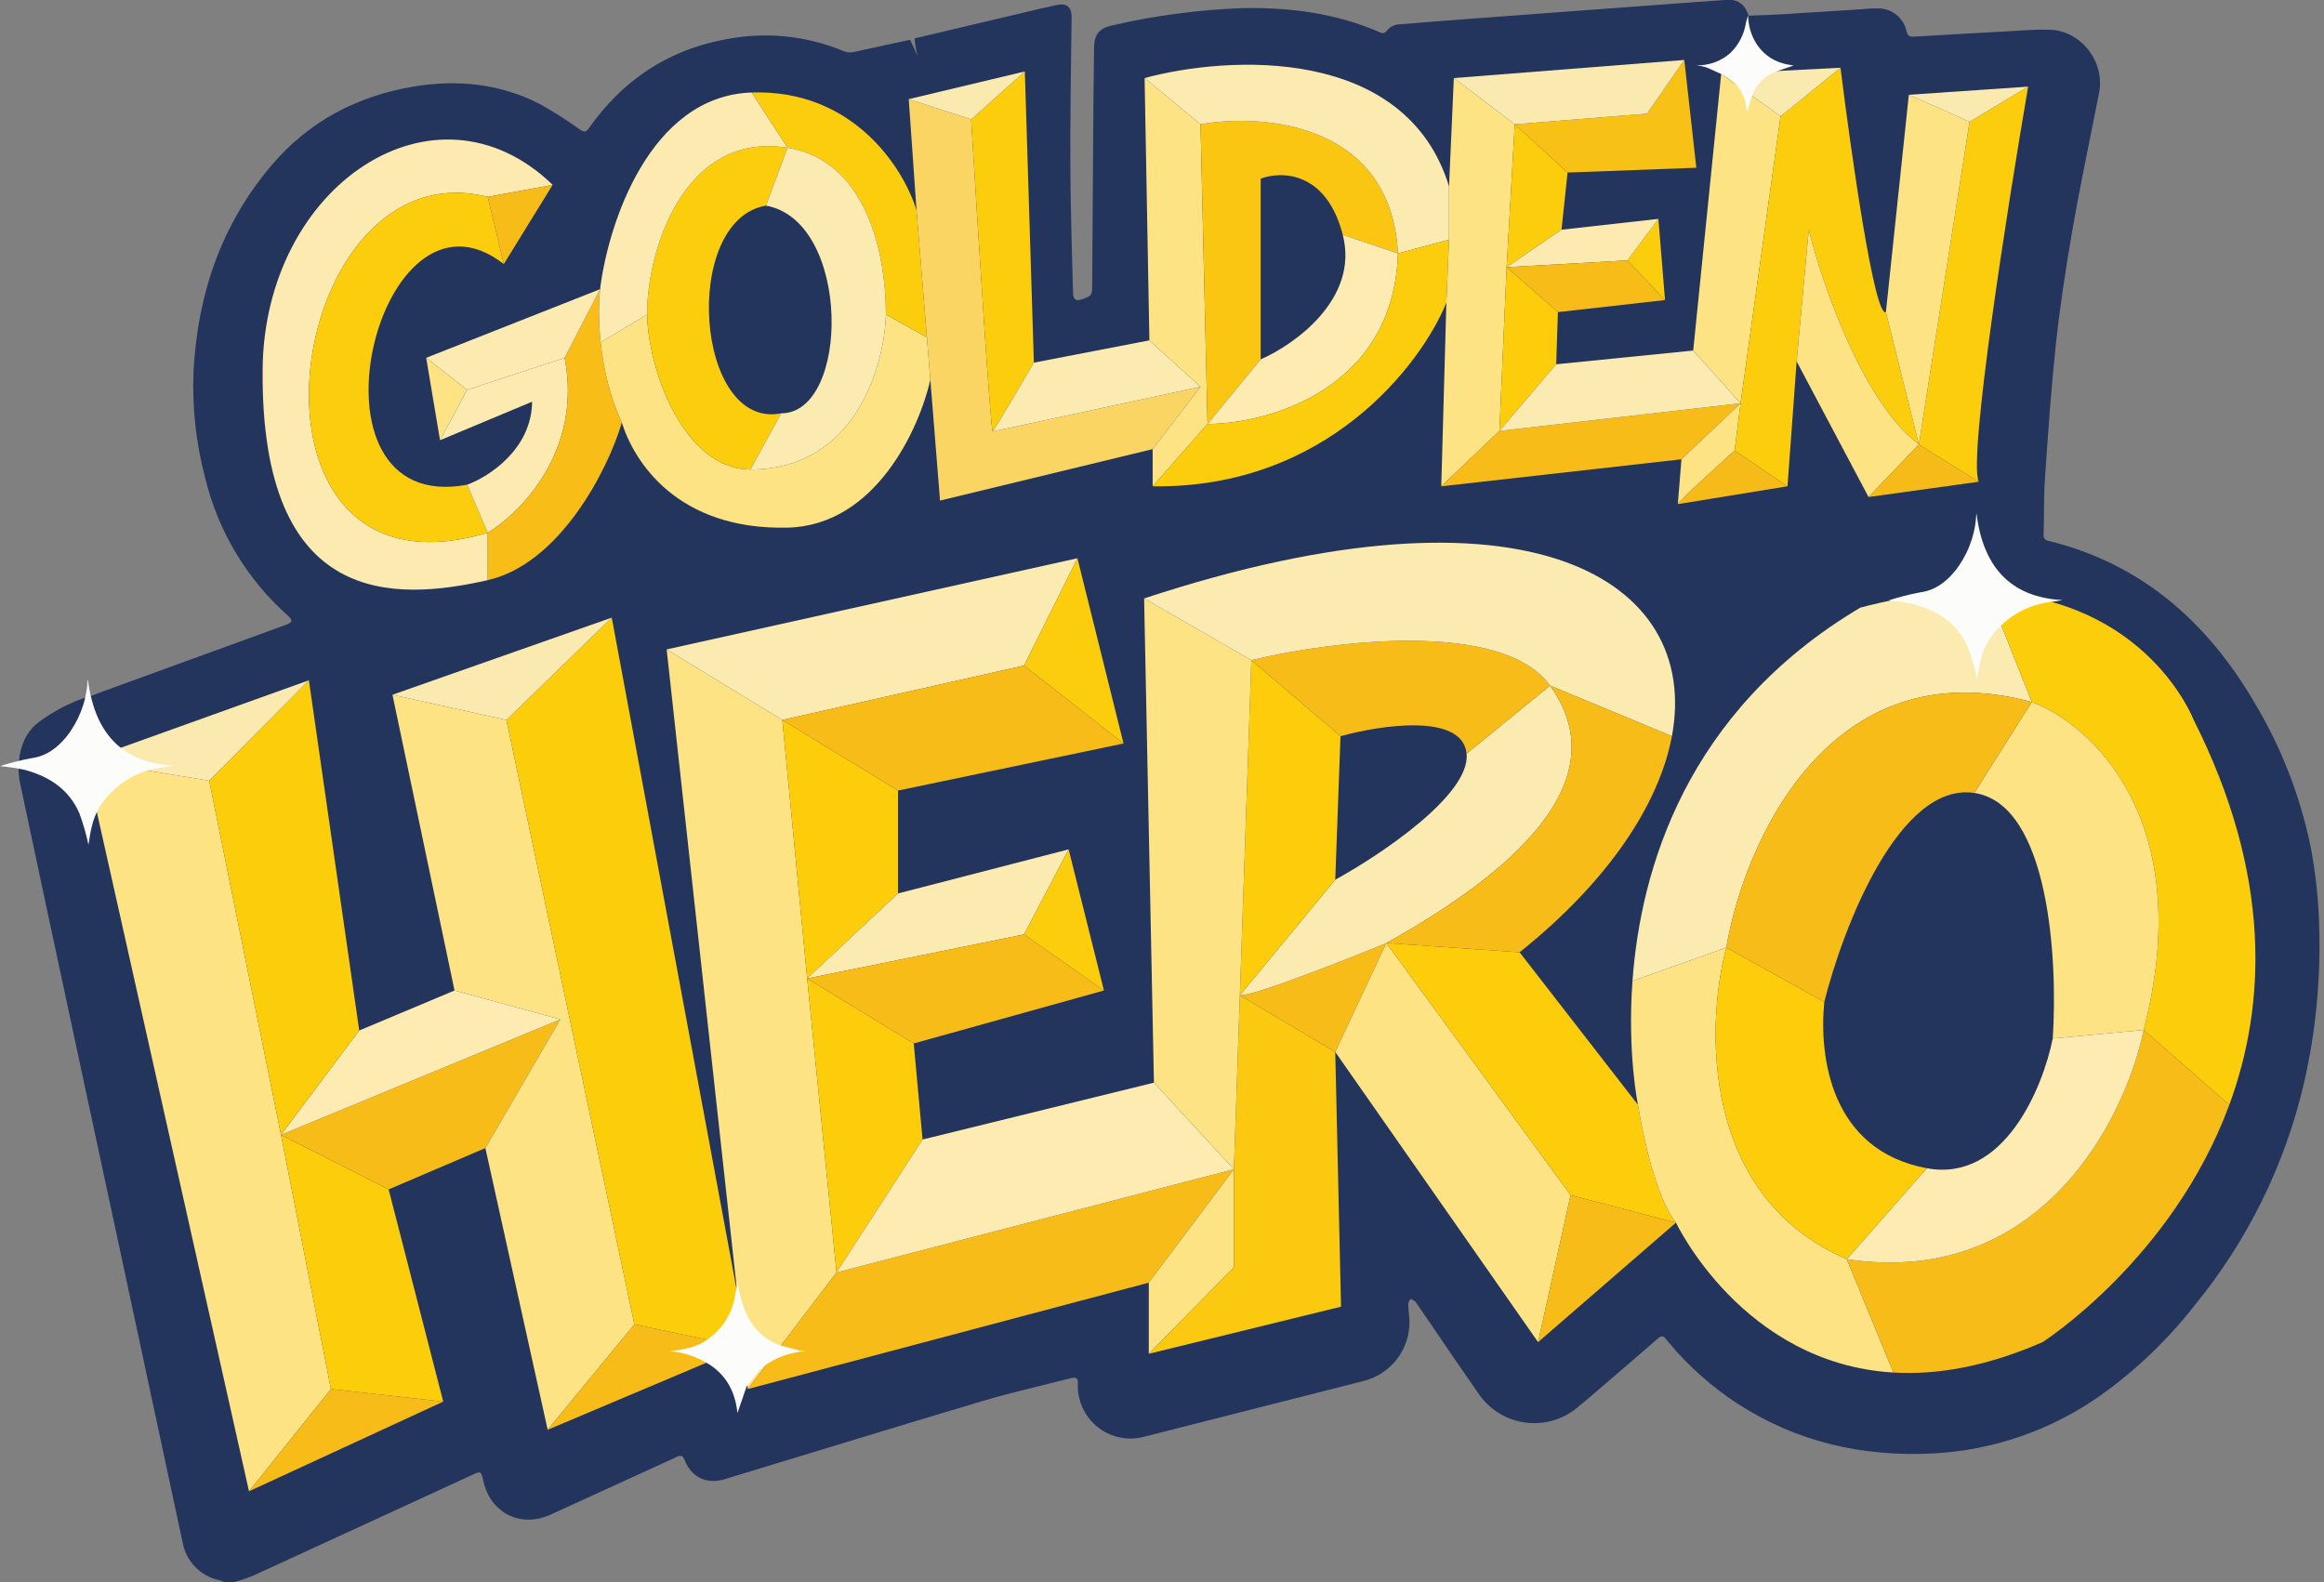
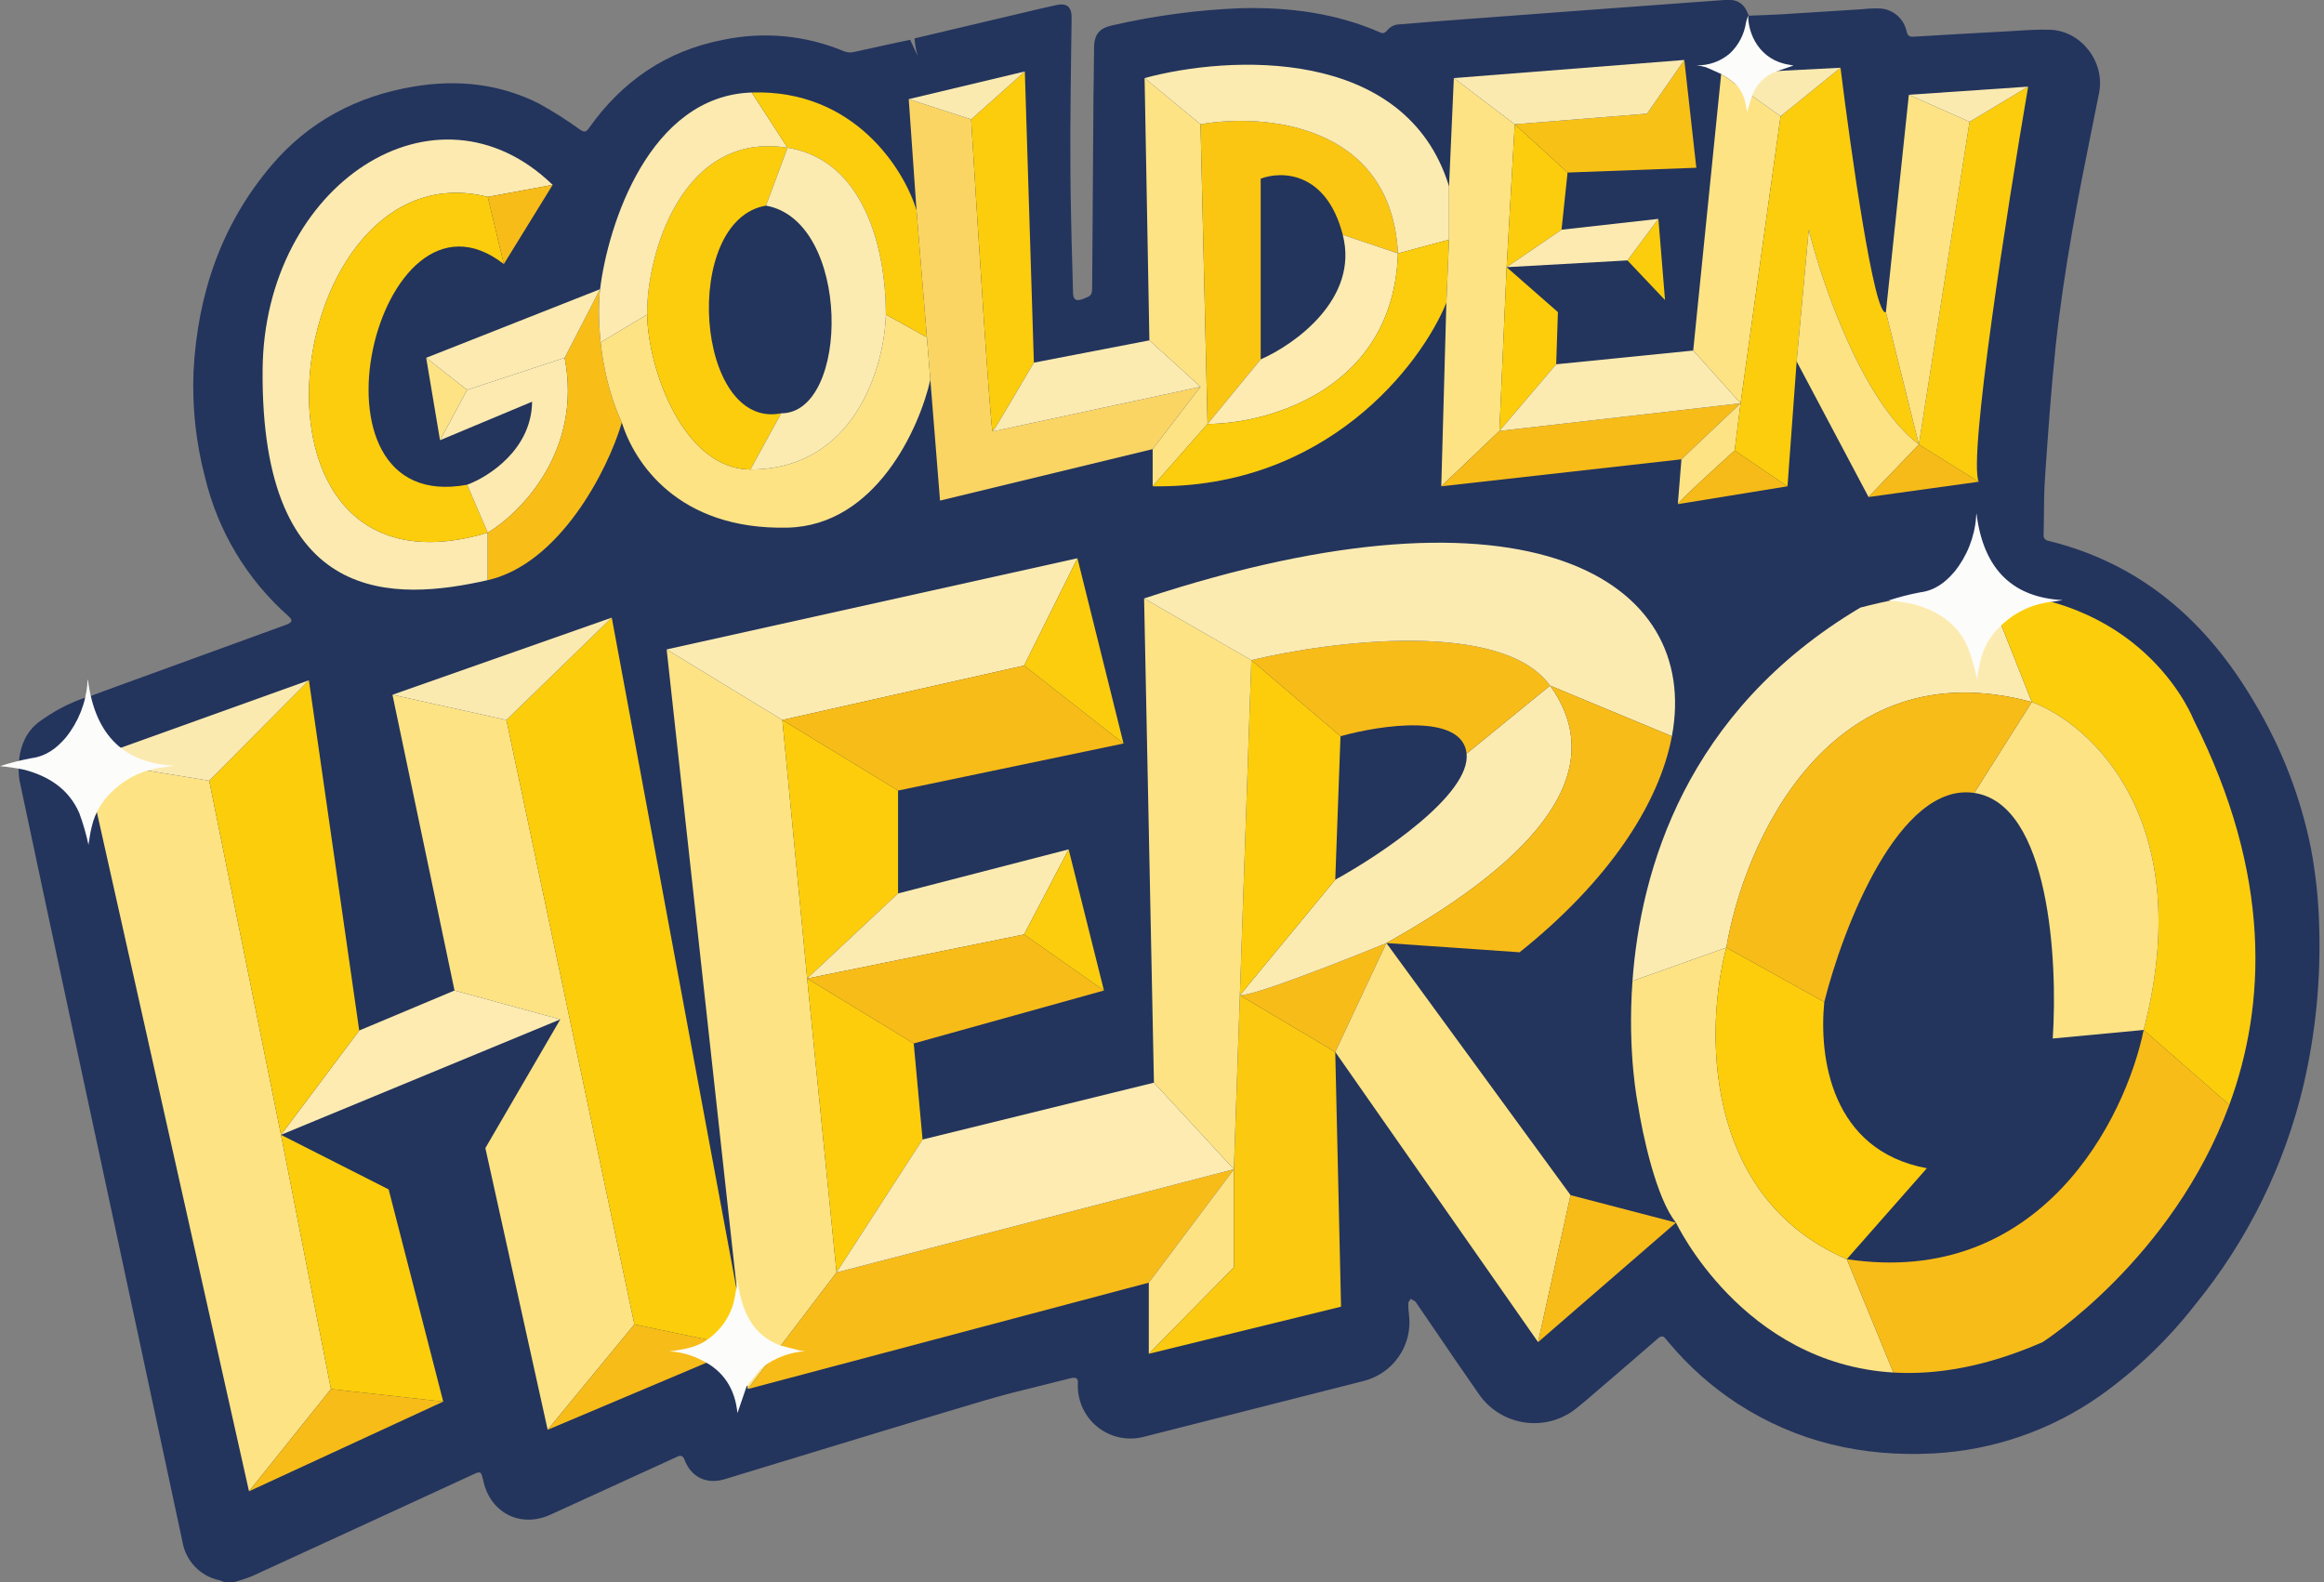
<svg xmlns="http://www.w3.org/2000/svg" width="47" height="32" viewBox="0 0 47 32" fill="none">
  <rect x="0" y="0" width="47" height="32" fill="#808080" stroke="none" />
  <g clip-path="url(#clip0_20702_986)">
    <path fill-rule="evenodd" clip-rule="evenodd" d="M35.356 0.317H35.37C35.357 0.295 35.346 0.273 35.336 0.25C35.312 0.178 35.265 0.115 35.204 0.069C35.142 0.024 35.068 -0.001 34.992 -0.002C34.923 -0.003 34.854 0.001 34.786 0.006L32.122 0.202L30.195 0.346C30.051 0.357 29.907 0.368 29.762 0.378C29.257 0.416 28.75 0.454 28.248 0.497C28.172 0.512 28.104 0.553 28.055 0.613C28.009 0.666 27.979 0.685 27.912 0.656C27.02 0.265 26.08 0.145 25.115 0.165C24.233 0.198 23.355 0.315 22.495 0.513C22.256 0.565 22.126 0.673 22.126 0.975C22.125 1.184 22.122 1.393 22.119 1.602C22.115 1.827 22.112 2.052 22.112 2.278C22.103 3.441 22.095 4.603 22.088 5.766L22.088 5.772C22.086 5.974 22.086 5.975 21.896 6.049C21.763 6.099 21.701 6.062 21.701 5.919C21.697 5.763 21.692 5.607 21.688 5.451L21.688 5.45C21.677 5.058 21.665 4.666 21.659 4.27C21.646 3.745 21.646 3.223 21.646 2.702C21.648 2.143 21.656 1.584 21.663 1.025L21.663 1.022C21.666 0.8 21.669 0.577 21.672 0.355C21.674 0.141 21.575 0.056 21.366 0.102C21.14 0.151 20.915 0.204 20.69 0.258L18.496 0.777C18.505 0.903 18.526 1.022 18.56 1.134L18.406 0.805C18.406 0.805 17.665 0.962 17.259 1.054C17.197 1.067 17.133 1.062 17.074 1.039C16.301 0.714 15.448 0.633 14.627 0.805C13.476 1.027 12.579 1.643 11.907 2.596C11.851 2.675 11.812 2.676 11.732 2.623C11.466 2.431 11.189 2.255 10.902 2.096C10.1 1.691 9.246 1.604 8.366 1.751C7.221 1.942 6.247 2.455 5.494 3.341C4.474 4.54 3.996 5.954 3.914 7.512C3.884 8.233 3.963 8.955 4.146 9.652C4.406 10.741 4.995 11.722 5.834 12.463C5.926 12.546 5.913 12.591 5.782 12.638L2.523 13.824C2.291 13.907 1.83 14.079 1.83 14.079C1.83 14.079 1.35 14.191 0.797 14.596C0.244 15 0.395 15.786 0.395 15.786C0.57 16.613 0.745 17.441 0.922 18.267C1.424 20.618 1.929 22.969 2.434 25.319C2.852 27.277 3.271 29.235 3.692 31.192C3.725 31.381 3.815 31.556 3.948 31.693C4.082 31.831 4.254 31.924 4.442 31.963C4.473 31.973 4.504 31.985 4.534 31.998H4.733C4.853 31.968 4.971 31.929 5.087 31.884C5.727 31.592 6.366 31.298 7.005 31.003L9.596 29.81C9.708 29.758 9.732 29.771 9.758 29.89C9.76 29.897 9.763 29.904 9.765 29.912C9.77 29.925 9.775 29.939 9.775 29.953C9.917 30.602 10.528 30.912 11.134 30.635C11.982 30.249 12.83 29.861 13.677 29.472C13.752 29.433 13.807 29.428 13.844 29.526C13.979 29.881 14.293 30.029 14.657 29.918C15.059 29.796 15.46 29.673 15.862 29.55L15.868 29.549C17.202 29.142 18.536 28.735 19.873 28.337C20.278 28.216 20.692 28.114 21.107 28.012C21.29 27.968 21.474 27.922 21.657 27.875C21.76 27.849 21.806 27.88 21.799 27.972C21.79 28.141 21.821 28.31 21.89 28.465C21.959 28.619 22.063 28.755 22.195 28.861C22.327 28.967 22.482 29.04 22.648 29.074C22.814 29.108 22.985 29.102 23.148 29.057C24.621 28.684 26.096 28.31 27.573 27.933C27.864 27.861 28.119 27.685 28.29 27.437C28.46 27.189 28.533 26.888 28.495 26.59C28.485 26.515 28.48 26.439 28.481 26.363C28.481 26.344 28.494 26.324 28.508 26.303C28.515 26.292 28.522 26.281 28.528 26.271C28.559 26.286 28.59 26.303 28.62 26.322C28.629 26.328 28.636 26.339 28.642 26.35C28.645 26.355 28.648 26.361 28.652 26.366L28.93 26.772C29.257 27.253 29.585 27.734 29.918 28.211C30.025 28.362 30.162 28.49 30.32 28.586C30.478 28.682 30.654 28.745 30.837 28.771C31.02 28.797 31.207 28.785 31.386 28.737C31.564 28.688 31.731 28.604 31.876 28.488C32 28.39 32.12 28.287 32.24 28.183C32.3 28.131 32.361 28.079 32.422 28.027C32.791 27.711 33.159 27.394 33.524 27.076C33.591 27.018 33.639 27.01 33.692 27.086C33.708 27.108 33.725 27.128 33.743 27.147L33.762 27.169C34.159 27.642 34.623 28.053 35.139 28.39C36.344 29.17 37.674 29.471 39.097 29.397C40.313 29.333 41.486 28.927 42.481 28.224C43.204 27.708 43.848 27.09 44.394 26.389C45.456 25.088 46.207 23.563 46.59 21.928C46.831 20.887 46.936 19.819 46.903 18.75C46.891 18.215 46.834 17.681 46.735 17.154C46.525 16.114 46.138 15.117 45.592 14.208C44.632 12.571 43.305 11.4 41.427 10.939C41.412 10.937 41.397 10.933 41.384 10.925C41.371 10.918 41.359 10.908 41.35 10.896C41.341 10.883 41.334 10.87 41.331 10.855C41.327 10.84 41.327 10.825 41.33 10.81C41.333 10.676 41.335 10.541 41.336 10.407C41.338 10.158 41.34 9.908 41.358 9.659C41.418 8.775 41.48 7.89 41.572 7.008C41.657 6.224 41.774 5.439 41.91 4.664C42.033 3.957 42.175 3.253 42.317 2.549C42.362 2.325 42.407 2.1 42.452 1.875C42.573 1.253 42.092 0.623 41.46 0.602C41.217 0.594 40.974 0.61 40.731 0.626C40.645 0.631 40.559 0.637 40.473 0.641C39.885 0.673 39.295 0.705 38.706 0.742C38.616 0.748 38.58 0.725 38.558 0.633C38.532 0.51 38.467 0.398 38.372 0.315C38.278 0.232 38.159 0.182 38.033 0.172C37.91 0.167 37.787 0.172 37.664 0.186C37.433 0.201 37.202 0.216 36.971 0.23C36.664 0.25 36.358 0.27 36.051 0.288C35.886 0.298 35.721 0.304 35.556 0.31C35.494 0.313 35.431 0.315 35.369 0.317L35.35 0.335L35.356 0.317Z" fill="#23345D" />
    <path d="M5.311 7.476C5.27 12.306 7.993 12.158 9.864 11.734V10.774C4.434 12.406 5.691 2.925 9.864 3.982L11.177 3.739C8.807 1.445 5.342 3.739 5.311 7.476Z" fill="#FCEAB0" />
    <path d="M9.447 9.804C5.942 10.461 7.621 3.343 10.189 5.341L9.864 3.982C5.691 2.925 4.434 12.406 9.864 10.774L9.447 9.804Z" fill="#FCCD0C" />
    <path d="M10.189 5.341L11.177 3.739L9.864 3.982L10.189 5.341Z" fill="#F7BC18" />
    <path d="M10.761 8.125C10.751 9.089 9.881 9.646 9.447 9.804L9.864 10.774C10.535 10.374 11.784 9.106 11.419 7.237L9.447 7.886L8.899 8.904L10.761 8.125Z" fill="#FCEAB0" />
    <path d="M9.864 11.734C11.306 11.407 12.284 9.537 12.576 8.547C12.324 8.003 12.2 7.421 12.147 6.923C12.098 6.462 12.109 6.072 12.136 5.849L11.419 7.237C11.784 9.106 10.535 10.374 9.864 10.774V11.734Z" fill="#F8BE17" />
    <path d="M12.136 5.849L8.619 7.237L9.447 7.886L11.419 7.237L12.136 5.849Z" fill="#FCEAB0" />
    <path d="M8.619 7.237L8.899 8.904L9.447 7.886L8.619 7.237Z" fill="#FDE384" />
    <path d="M15.928 10.672C17.71 10.63 18.595 8.661 18.815 7.681L18.745 6.822L17.916 6.362C17.887 7.399 17.303 9.477 15.202 9.496H15.177C13.802 9.483 13.102 7.431 13.088 6.362L12.147 6.923C12.2 7.421 12.324 8.003 12.576 8.547C12.824 9.341 13.7 10.723 15.928 10.672Z" fill="#FDE384" />
    <path d="M15.928 2.988C13.787 2.645 13.072 5.162 13.088 6.362C13.102 7.431 13.802 9.483 15.177 9.496L15.798 8.36C14.059 8.703 13.768 4.452 15.491 4.159L15.928 2.988Z" fill="#FCCD0C" />
    <path d="M15.202 1.871C13.129 1.939 12.294 4.552 12.136 5.849C12.109 6.072 12.098 6.462 12.147 6.923L13.088 6.362C13.072 5.162 13.787 2.645 15.928 2.988L15.202 1.871Z" fill="#FCEAB0" />
    <path d="M18.536 4.256C18.289 3.432 17.276 1.802 15.202 1.871L15.928 2.988C17.484 3.238 17.916 5.042 17.916 6.362L18.745 6.822L18.536 4.256Z" fill="#FCCD0C" />
    <path d="M17.916 6.362C17.916 5.042 17.484 3.238 15.928 2.988L15.491 4.159C17.218 4.467 17.195 8.36 15.798 8.36L15.177 9.496H15.202C17.303 9.477 17.887 7.399 17.916 6.362Z" fill="#FCEBB0" />
    <path d="M18.378 2.005L18.536 4.256L18.745 6.822L18.815 7.681L19.011 10.125L23.311 9.084L24.279 7.823L20.076 8.727C20.036 8.767 19.769 4.535 19.64 2.414L18.378 2.005Z" fill="#FBD563" />
    <path d="M20.909 7.335L20.726 1.445L19.64 2.414C19.769 4.535 20.036 8.767 20.076 8.727C20.116 8.687 20.648 7.782 20.909 7.335Z" fill="#FBCD0D" />
    <path d="M20.726 1.445L18.378 2.005L19.64 2.414L20.726 1.445Z" fill="#FBEAB0" />
    <path d="M23.245 6.884L20.909 7.335C20.648 7.782 20.116 8.687 20.076 8.727L24.279 7.823L23.245 6.884Z" fill="#FCEBB1" />
    <path d="M23.148 1.579L23.245 6.884L24.279 7.823L23.311 9.084V9.836L24.421 8.576L24.279 2.513L23.148 1.579Z" fill="#FDE384" />
    <path d="M24.279 2.513L24.421 8.576L25.496 7.269V3.614C25.911 3.455 26.824 3.46 27.156 4.75L28.272 5.125C28.138 2.493 25.554 2.287 24.279 2.513Z" fill="#FAC612" />
    <path d="M29.305 3.769C28.429 0.917 24.835 1.121 23.148 1.579L24.279 2.513C25.554 2.287 28.138 2.493 28.272 5.125L29.305 4.848V3.769Z" fill="#FCEBB0" />
    <path d="M25.496 7.269L24.421 8.576C25.668 8.568 28.185 7.867 28.272 5.125L27.156 4.75C27.488 6.039 26.188 6.966 25.496 7.269Z" fill="#FDEBB1" />
    <path d="M23.311 9.836C26.826 9.886 28.735 7.382 29.251 6.124L29.305 4.848L28.272 5.125C28.185 7.867 25.668 8.568 24.421 8.576L23.311 9.836Z" fill="#FCCD0C" />
    <path d="M29.402 1.579L29.305 3.769V4.848L29.251 6.124L29.148 9.836L30.324 8.716L30.47 5.404L30.634 2.513L29.402 1.579Z" fill="#FDE384" />
    <path d="M31.472 7.368L31.507 6.313L30.47 5.404L30.324 8.716L31.472 7.368Z" fill="#FDCD0B" />
    <path d="M31.58 4.646L31.702 3.49L30.634 2.513L30.47 5.404L31.58 4.646Z" fill="#FCCD0C" />
    <path d="M33.673 6.069L33.539 4.427L32.913 5.267L33.673 6.069Z" fill="#FBCD0D" />
    <path d="M29.148 9.836L34.005 9.29L35.201 8.157L30.324 8.716L29.148 9.836Z" fill="#F7BC18" />
    <path d="M34.243 7.09L31.472 7.368L30.324 8.716L35.201 8.157L34.243 7.09Z" fill="#FCEBB0" />
    <path d="M34.306 3.393L34.063 1.213L33.309 2.299L30.634 2.513L31.702 3.49L34.306 3.393Z" fill="#F8C116" />
    <path d="M34.063 1.213L29.402 1.579L30.634 2.513L33.309 2.299L34.063 1.213Z" fill="#FBEAB0" />
    <path d="M34.809 1.494L34.243 7.09L35.201 8.157L36.01 2.351L34.809 1.494Z" fill="#FDE384" />
    <path d="M34.005 9.29L33.932 10.197C33.936 10.154 34.699 9.456 35.081 9.112L35.201 8.157L34.005 9.29Z" fill="#FDE384" />
    <path d="M33.932 10.197L36.15 9.836L35.081 9.112C34.699 9.456 33.936 10.154 33.932 10.197Z" fill="#F6BB18" />
    <path d="M38.14 6.313C37.909 6.431 37.432 3.067 37.222 1.37L36.01 2.351L35.201 8.157L35.081 9.112L36.15 9.836L36.335 7.31L36.58 4.646C36.85 5.74 37.675 8.14 38.807 8.99L38.14 6.313Z" fill="#FCCD0C" />
    <path d="M36.335 7.31L37.789 10.053L38.807 8.99C37.675 8.14 36.85 5.74 36.58 4.646L36.335 7.31Z" fill="#FDE384" />
    <path d="M37.789 10.053L40.017 9.744L38.807 8.99L37.789 10.053Z" fill="#F6BB18" />
    <path d="M40.017 9.744C39.802 9.265 40.594 4.216 41.017 1.752L39.832 2.463L38.807 8.99L40.017 9.744Z" fill="#FCCD0C" />
    <path d="M38.604 1.917L38.14 6.313L38.807 8.99L39.832 2.463L38.604 1.917Z" fill="#FDE384" />
    <path d="M41.017 1.752L38.604 1.917L39.832 2.463L41.017 1.752Z" fill="#FBEAB0" />
    <path d="M37.222 1.37L34.809 1.494L36.01 2.351L37.222 1.37Z" fill="#FBEAB0" />
    <path d="M33.539 4.427L31.58 4.646L30.47 5.404L32.913 5.267L33.539 4.427Z" fill="#FCEAB0" />
-     <path d="M31.507 6.313L33.673 6.069L32.913 5.267L30.47 5.404L31.507 6.313Z" fill="#F7BC18" />
    <path d="M13.482 13.135L14.911 26.154L15.031 27.248L15.124 28.095L16.918 25.737L16.324 19.791L15.822 14.562L13.482 13.135Z" fill="#FDE384" />
    <path d="M18.162 18.071V15.99L15.822 14.562L16.324 19.791L18.162 18.071Z" fill="#FDCD0B" />
    <path d="M18.658 23.048L18.479 21.105L16.324 19.791L16.918 25.737L18.658 23.048Z" fill="#FDCD0B" />
    <path d="M15.124 28.095L23.233 25.943L24.954 23.649L16.918 25.737L15.124 28.095Z" fill="#F8BC18" />
    <path d="M23.233 25.943V27.382L24.954 25.632V23.649L23.233 25.943Z" fill="#FDE384" />
    <path d="M27.121 26.429L27.004 21.277L25.075 20.13L24.954 23.649V25.632L23.233 27.382L27.121 26.429Z" fill="#FBC90F" />
    <path d="M28.038 19.074C27.163 19.433 25.346 20.148 25.075 20.13L27.004 21.277L28.038 19.074Z" fill="#F8BC18" />
    <path d="M27.004 21.277L31.106 27.146L31.763 24.173L28.038 19.074L27.004 21.277Z" fill="#FDE384" />
-     <path d="M33.126 22.346L30.732 19.261L28.038 19.074L31.763 24.173L33.895 24.729C33.496 24.243 33.216 22.938 33.126 22.346Z" fill="#FDCD0B" />
    <path d="M31.106 27.146L33.895 24.729L31.763 24.173L31.106 27.146Z" fill="#F8BC18" />
    <path d="M28.038 19.074C31.199 17.311 32.553 15.544 31.348 13.867L29.66 15.243C29.744 16.07 27.925 17.288 27.004 17.793L25.075 20.13C25.346 20.148 27.163 19.433 28.038 19.074Z" fill="#FCEBB1" />
    <path d="M25.307 13.352L25.075 20.13L27.004 17.793L27.11 14.891L25.307 13.352Z" fill="#FDCD0B" />
    <path d="M31.348 13.867C30.383 12.524 26.919 12.964 25.307 13.352L27.11 14.891C27.924 14.664 29.575 14.416 29.66 15.243L31.348 13.867Z" fill="#F8BC18" />
    <path d="M37.622 12.29C34.082 14.394 33.176 17.614 33.015 19.841L34.913 19.166C35.27 17.049 37.004 13.093 41.09 14.199L40.21 11.975C39.473 11.941 38.616 12.027 37.622 12.29Z" fill="#FCEBB1" />
    <path d="M33.126 22.346C33.216 22.938 33.496 24.243 33.895 24.729C33.895 24.729 35.237 27.58 38.292 27.761L37.349 25.468C34.395 24.198 34.494 20.737 34.913 19.166L33.015 19.841C32.908 21.309 33.126 22.346 33.126 22.346Z" fill="#FDE384" />
    <path d="M41.309 27.146C41.309 27.146 43.935 25.468 45.085 22.346L43.353 20.832C42.987 22.624 41.273 26.06 37.349 25.468L38.292 27.761C39.157 27.812 40.16 27.649 41.309 27.146Z" fill="#F8BC18" />
    <path d="M44.36 14.552C44.36 14.552 43.43 12.122 40.21 11.975L41.09 14.199C42.3 14.65 44.447 16.607 43.353 20.832L45.085 22.346C45.827 20.33 45.954 17.711 44.36 14.552Z" fill="#FCCD0B" />
    <path d="M39.927 16.038C41.449 16.264 41.619 19.443 41.514 21.005L43.353 20.832C44.447 16.607 42.3 14.65 41.09 14.199L39.927 16.038Z" fill="#FDE384" />
-     <path d="M41.514 21.005C41.315 22 40.528 23.919 38.968 23.629L37.349 25.468C41.273 26.06 42.987 22.624 43.353 20.832L41.514 21.005Z" fill="#FDEBB1" />
    <path d="M36.894 20.266L34.913 19.166C34.494 20.737 34.395 24.198 37.349 25.468L38.968 23.629C37.019 23.268 36.784 21.366 36.894 20.266Z" fill="#FDCD0B" />
    <path d="M34.913 19.166L36.894 20.266C37.271 18.762 38.406 15.812 39.927 16.038L41.09 14.199C37.004 13.093 35.27 17.049 34.913 19.166Z" fill="#F8BC18" />
    <path d="M23.337 21.898L18.658 23.048L16.918 25.737L24.954 23.649L23.337 21.898Z" fill="#FDEBB1" />
    <path d="M23.138 12.104L23.337 21.898L24.954 23.649L25.075 20.13L25.307 13.352L23.138 12.104Z" fill="#FDE384" />
    <path d="M23.138 12.104L25.307 13.352C26.919 12.964 30.383 12.524 31.348 13.867L33.812 14.891C34.403 11.732 30.923 9.538 23.138 12.104Z" fill="#FCEBB1" />
    <path d="M31.348 13.867C32.553 15.544 31.199 17.311 28.038 19.074L30.732 19.261C32.521 17.831 33.554 16.269 33.812 14.891L31.348 13.867Z" fill="#F8BC18" />
    <path d="M21.79 11.291L13.482 13.135L15.822 14.562L20.711 13.461L21.79 11.291Z" fill="#FCEBB1" />
    <path d="M18.162 15.99L22.722 15.038L20.711 13.461L15.822 14.562L18.162 15.99Z" fill="#F8BC18" />
    <path d="M22.722 15.038L21.79 11.291L20.711 13.461L22.722 15.038Z" fill="#FBCD0D" />
    <path d="M21.612 17.179L18.162 18.071L16.324 19.791L20.71 18.9L21.612 17.179Z" fill="#FCEBB0" />
    <path d="M18.479 21.105L22.326 20.034L20.71 18.9L16.324 19.791L18.479 21.105Z" fill="#F8BC18" />
    <path d="M22.326 20.034L21.612 17.179L20.71 18.9L22.326 20.034Z" fill="#FBCD0D" />
    <path d="M1.725 15.382L5.036 30.163L6.693 28.095L5.683 22.953L4.231 15.79L1.725 15.382Z" fill="#FDE384" />
    <path d="M5.036 30.163L8.964 28.349L6.693 28.095L5.036 30.163Z" fill="#F7BC18" />
    <path d="M8.964 28.349L7.86 24.057L5.683 22.953L6.693 28.095L8.964 28.349Z" fill="#FCCD0B" />
-     <path d="M7.86 24.057L9.816 23.221L11.331 20.618L5.683 22.953L7.86 24.057Z" fill="#F8BC18" />
    <path d="M7.937 14.052L9.192 20.034L11.331 20.618L9.816 23.221L11.076 28.919L12.83 26.787L10.242 14.562L7.937 14.052Z" fill="#FDE384" />
    <path d="M11.076 28.919L15.031 27.248L12.83 26.787L11.076 28.919Z" fill="#F7BC18" />
    <path d="M15.031 27.248L14.911 26.154L12.372 12.492L10.242 14.562L12.83 26.787L15.031 27.248Z" fill="#FCCD0B" />
    <path d="M12.372 12.492L7.937 14.052L10.242 14.562L12.372 12.492Z" fill="#FBEAB0" />
    <path d="M9.192 20.034L7.265 20.843L5.683 22.953L11.331 20.618L9.192 20.034Z" fill="#FDEBB1" />
    <path d="M7.265 20.843L6.247 13.759L4.231 15.79L5.683 22.953L7.265 20.843Z" fill="#FCCD0B" />
    <path d="M6.247 13.759L1.725 15.382L4.231 15.79L6.247 13.759Z" fill="#FBEAB0" />
    <path d="M34.756 1.473C34.669 1.433 34.583 1.394 34.497 1.359C34.437 1.341 34.375 1.329 34.312 1.321C34.559 1.327 34.799 1.241 34.985 1.08C35.16 0.915 35.274 0.697 35.31 0.459C35.316 0.426 35.327 0.395 35.338 0.363C35.344 0.346 35.35 0.328 35.355 0.311C35.35 0.68 35.58 1.221 36.194 1.311L36.272 1.326L35.929 1.443C35.814 1.483 35.71 1.548 35.625 1.634C35.539 1.719 35.474 1.823 35.433 1.937C35.407 2.023 35.38 2.108 35.356 2.187L35.332 2.265C35.329 2.252 35.327 2.235 35.324 2.218C35.319 2.184 35.313 2.144 35.304 2.105C35.281 1.981 35.23 1.863 35.154 1.762C35.078 1.661 34.979 1.579 34.866 1.523C34.829 1.506 34.792 1.49 34.756 1.473Z" fill="#FCFCFA" />
    <path d="M40.051 13.365C40.115 13.086 40.264 12.834 40.478 12.643C40.764 12.371 41.133 12.204 41.527 12.169L41.716 12.138C40.741 12.086 40.117 11.556 39.972 10.385C39.964 10.423 39.964 10.443 39.964 10.463C39.932 10.866 39.78 11.249 39.527 11.563C39.343 11.779 39.131 11.943 38.831 11.981C38.616 12.022 38.404 12.076 38.195 12.144C38.36 12.158 38.523 12.182 38.684 12.216C39.181 12.347 39.589 12.608 39.799 13.094C39.876 13.303 39.938 13.517 39.984 13.734C39.987 13.714 39.991 13.691 39.995 13.665L39.995 13.664C40.007 13.582 40.024 13.472 40.051 13.365Z" fill="#FCFCFA" />
    <path d="M13.535 27.332C13.76 27.344 13.981 27.404 14.181 27.507C14.651 27.728 14.868 28.116 14.914 28.582L15.098 28.044L15.364 27.715C15.387 27.688 15.412 27.663 15.438 27.64C15.685 27.459 15.977 27.352 16.282 27.328C16.263 27.326 16.248 27.325 16.234 27.323C16.207 27.321 16.189 27.319 16.171 27.315C16.038 27.282 15.905 27.246 15.773 27.211C15.181 26.982 14.995 26.477 14.911 25.875C14.908 25.91 14.907 25.934 14.907 25.955C14.907 25.973 14.907 25.988 14.905 26.004C14.902 26.026 14.897 26.048 14.892 26.07C14.889 26.083 14.886 26.095 14.883 26.108C14.88 26.124 14.877 26.141 14.874 26.157C14.871 26.173 14.868 26.19 14.865 26.206C14.815 26.534 14.642 26.831 14.381 27.037C14.141 27.245 13.843 27.295 13.535 27.332Z" fill="#FCFCFA" />
    <path d="M1.856 16.718C1.92 16.439 2.069 16.187 2.282 15.997C2.568 15.722 2.938 15.553 3.332 15.517L3.521 15.487C2.545 15.438 1.921 14.909 1.777 13.738C1.768 13.776 1.768 13.796 1.768 13.816C1.737 14.218 1.585 14.602 1.332 14.916C1.148 15.132 0.936 15.295 0.636 15.335C0.421 15.375 0.208 15.429 0 15.496C0.164 15.511 0.328 15.535 0.489 15.568C0.986 15.699 1.394 15.961 1.604 16.447C1.681 16.656 1.743 16.87 1.789 17.087C1.792 17.067 1.796 17.044 1.8 17.017C1.812 16.935 1.829 16.825 1.856 16.718Z" fill="#FCFCFA" />
  </g>
  <defs>
    <clipPath id="clip0_20702_986">
      <rect width="47" height="32" fill="white" />
    </clipPath>
  </defs>
</svg>